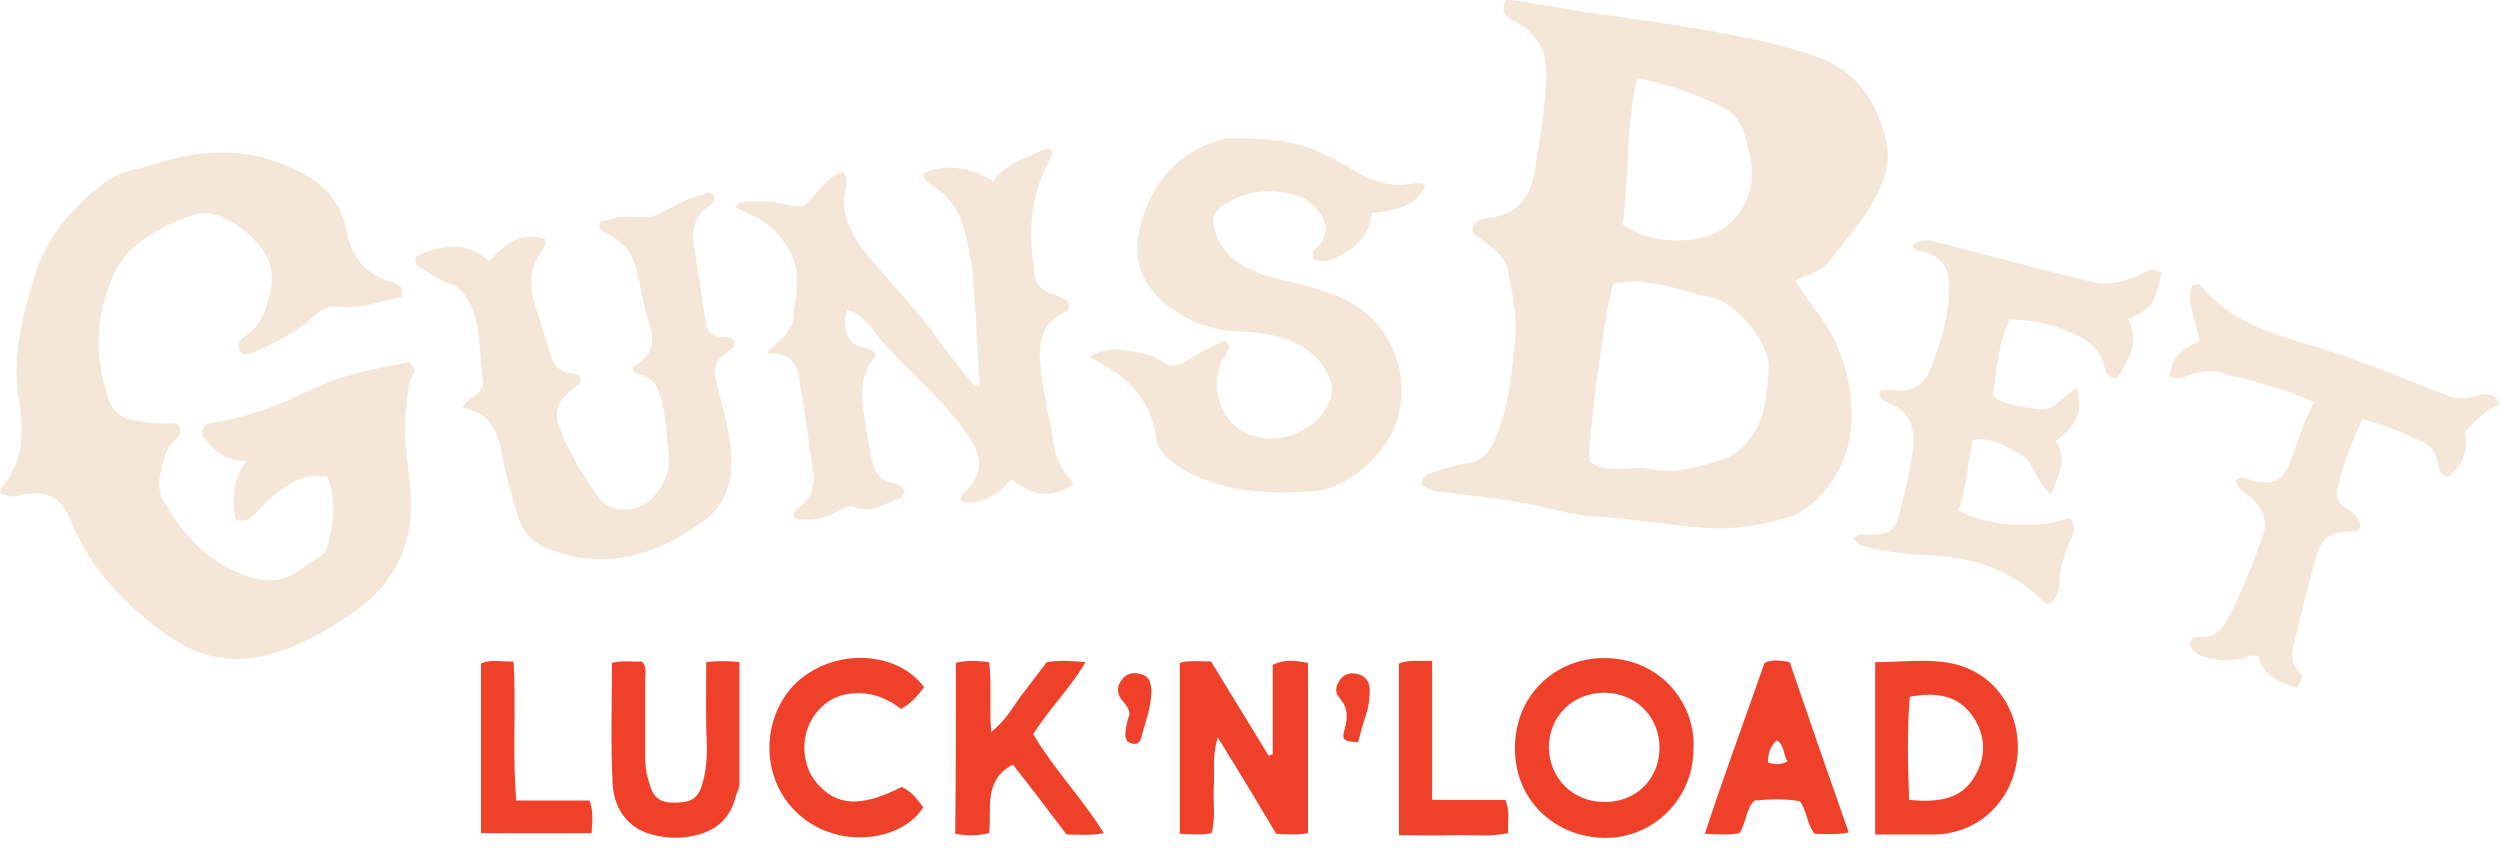
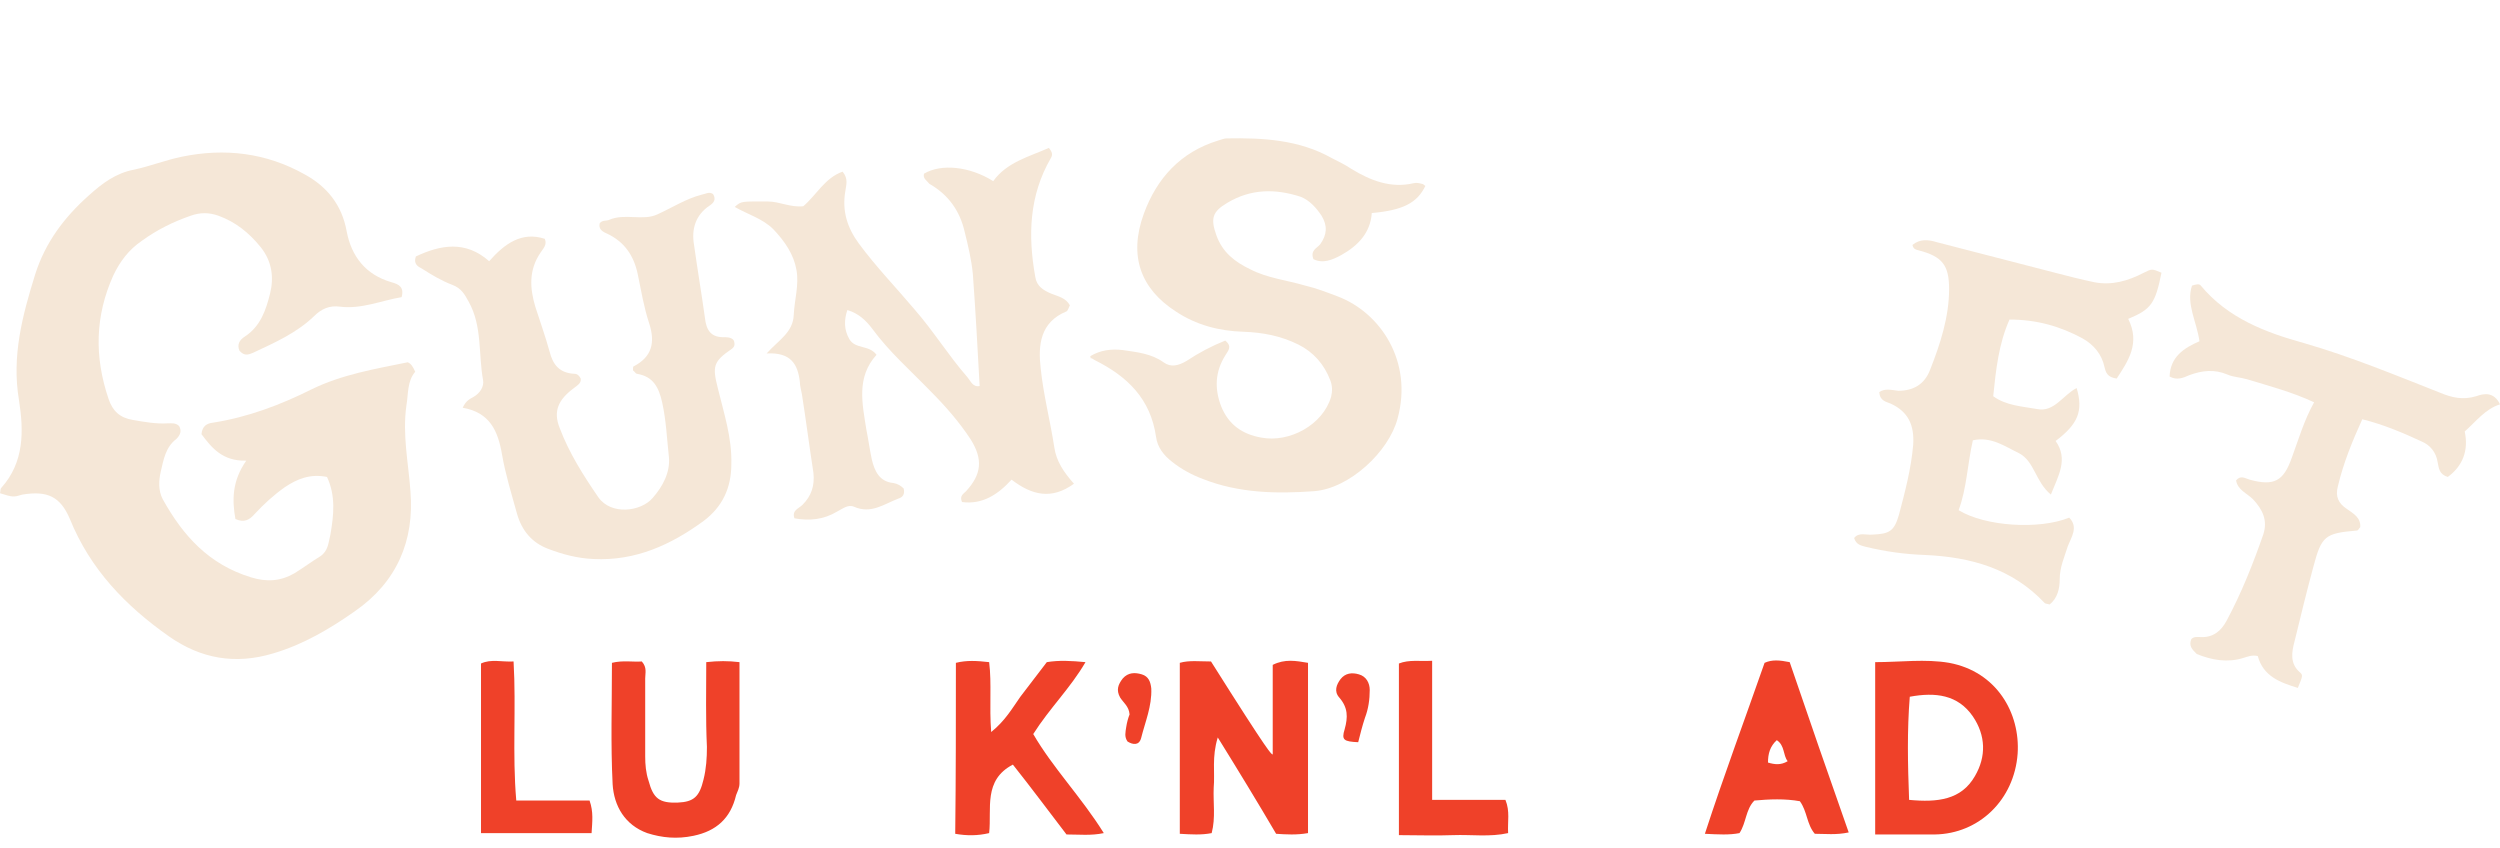
<svg xmlns="http://www.w3.org/2000/svg" width="112" height="38" viewBox="0 0 112 38" fill="none">
  <g clip-path="url(#clip0_3407_1241)">
-     <path d="M65.954 10.334C66.015 9.848 66.441 9.787 66.775 9.756C67.96 9.574 68.538 8.905 68.751 7.69C68.994 6.231 69.237 4.802 69.267 3.343C69.298 2.249 68.872 1.55 67.96 1.003C67.869 0.942 67.748 0.912 67.626 0.821C67.322 0.608 67.261 0.365 67.504 -0.03C68.325 0.091 69.146 0.213 69.966 0.365C71.516 0.638 73.097 0.821 74.677 1.064C76.896 1.429 79.115 1.763 81.273 2.492C83.127 3.131 84.069 4.468 84.494 6.292C84.737 7.264 84.403 8.176 83.917 9.027C83.37 10.03 82.58 10.851 81.911 11.762C81.577 12.218 80.938 12.279 80.422 12.583C80.786 13.13 81.151 13.647 81.516 14.133C82.397 15.349 82.883 16.777 82.944 18.236C83.035 20.06 82.397 21.671 80.878 22.795C80.665 22.947 80.391 23.099 80.148 23.16C78.902 23.555 77.656 23.737 76.349 23.646C74.677 23.525 73.006 23.221 71.334 23.13C70.422 23.069 69.541 22.795 68.659 22.613C67.322 22.339 65.954 22.218 64.587 22.035C64.252 22.005 63.948 21.914 63.705 21.732C63.675 21.276 63.979 21.245 64.222 21.154C64.708 21.002 65.225 20.82 65.711 20.759C66.35 20.668 66.714 20.303 66.927 19.786C67.322 18.875 67.565 17.932 67.687 16.99C67.748 16.504 67.778 16.017 67.839 15.531C68.021 14.407 67.778 13.282 67.565 12.158C67.444 11.428 66.805 11.063 66.289 10.668C66.228 10.607 66.076 10.577 65.954 10.334ZM72.276 12.735C71.972 13.373 71.091 19.938 71.212 20.668C71.608 21.002 72.124 21.002 72.611 21.002C73.036 21.002 73.492 20.911 73.887 21.002C75.012 21.245 76.045 20.941 77.109 20.607C77.595 20.455 77.96 20.181 78.294 19.786C79.115 18.814 79.175 17.628 79.236 16.443C79.267 15.349 77.747 13.495 76.623 13.312C75.923 13.191 75.285 12.948 74.586 12.796C73.826 12.644 73.097 12.492 72.276 12.735ZM72.702 10.06C73.705 10.729 74.769 10.851 75.802 10.729C77.717 10.516 78.841 8.814 78.385 6.93C78.203 6.17 78.081 5.319 77.322 4.893C76.106 4.225 74.769 3.799 73.34 3.495C72.854 5.684 72.975 7.872 72.702 10.06Z" fill="#F5E7D7" />
    <path d="M14.65 21.367C13.89 21.215 13.312 21.458 12.765 21.823C12.249 22.187 11.823 22.582 11.398 23.038C11.185 23.282 10.942 23.433 10.546 23.251C10.395 22.4 10.395 21.549 11.033 20.637C9.969 20.668 9.483 20.06 9.027 19.452C9.057 19.087 9.27 18.966 9.544 18.935C11.094 18.692 12.553 18.145 13.951 17.446C15.318 16.777 16.777 16.534 18.267 16.23C18.419 16.291 18.51 16.443 18.601 16.656C18.236 17.081 18.297 17.659 18.206 18.175C18.023 19.482 18.297 20.728 18.388 22.005C18.57 24.224 17.78 26.078 15.896 27.385C14.771 28.175 13.586 28.874 12.249 29.269C10.546 29.786 8.996 29.512 7.568 28.509C5.623 27.141 4.042 25.5 3.131 23.251C2.705 22.248 2.128 21.974 1.003 22.157C0.608 22.279 0.577 22.279 0 22.096C0.03 22.005 0 21.914 0.061 21.853C1.094 20.698 1.064 19.3 0.851 17.932C0.517 15.957 1.003 14.133 1.58 12.279C2.036 10.851 2.887 9.726 3.982 8.753C4.589 8.206 5.197 7.75 6.018 7.598C6.717 7.446 7.416 7.173 8.145 7.021C10.06 6.626 11.914 6.839 13.647 7.811C14.65 8.358 15.318 9.179 15.531 10.364C15.744 11.489 16.382 12.309 17.537 12.644C17.871 12.735 18.114 12.857 17.993 13.312C17.081 13.464 16.2 13.86 15.227 13.738C14.771 13.677 14.406 13.829 14.072 14.163C13.282 14.923 12.309 15.349 11.337 15.805C11.124 15.896 10.942 15.957 10.729 15.713C10.607 15.44 10.729 15.227 10.972 15.075C11.671 14.619 11.914 13.89 12.097 13.16C12.279 12.431 12.188 11.701 11.671 11.063C11.154 10.425 10.546 9.939 9.787 9.665C9.361 9.513 8.966 9.513 8.541 9.665C7.75 9.939 7.021 10.303 6.352 10.79C5.775 11.185 5.38 11.701 5.076 12.34C4.255 14.163 4.225 15.987 4.863 17.871C5.045 18.419 5.38 18.722 5.957 18.814C6.474 18.905 6.99 18.996 7.507 18.966C7.69 18.966 7.872 18.935 8.024 19.087C8.145 19.3 8.085 19.482 7.902 19.665C7.416 20.029 7.325 20.607 7.203 21.123C7.112 21.519 7.082 21.974 7.294 22.37C8.206 24.011 9.361 25.287 11.246 25.865C11.945 26.078 12.553 26.047 13.191 25.683C13.586 25.439 13.951 25.166 14.346 24.923C14.71 24.68 14.71 24.315 14.802 23.95C14.954 23.069 15.045 22.218 14.65 21.367Z" fill="#F5E7D7" />
    <path d="M48.843 15.957C49.299 15.683 49.785 15.622 50.302 15.683C50.91 15.774 51.578 15.835 52.125 16.23C52.46 16.473 52.794 16.382 53.159 16.169C53.706 15.805 54.283 15.501 54.891 15.258C55.225 15.531 55.013 15.714 54.891 15.926C54.435 16.656 54.405 17.416 54.709 18.206C55.043 19.026 55.651 19.452 56.502 19.604C57.779 19.847 59.268 19.026 59.633 17.78C59.693 17.537 59.693 17.294 59.602 17.051C59.328 16.322 58.842 15.774 58.174 15.44C57.383 15.045 56.563 14.893 55.712 14.863C54.617 14.832 53.584 14.559 52.672 13.951C51.122 12.948 50.545 11.489 51.244 9.574C51.821 7.994 52.885 6.808 54.587 6.292C54.709 6.261 54.83 6.2 54.952 6.2C56.593 6.17 58.204 6.261 59.663 7.082C59.967 7.234 60.271 7.386 60.544 7.568C61.395 8.085 62.307 8.45 63.34 8.206C63.462 8.176 63.584 8.206 63.705 8.237C63.766 8.237 63.796 8.298 63.857 8.328C63.492 9.088 62.854 9.422 61.456 9.544C61.395 10.425 60.848 11.003 60.088 11.428C59.693 11.641 59.268 11.823 58.842 11.611C58.69 11.215 58.994 11.124 59.146 10.942C59.45 10.516 59.48 10.121 59.207 9.665C58.964 9.301 58.66 8.966 58.265 8.814C57.14 8.45 56.046 8.45 54.982 9.088C54.314 9.483 54.222 9.787 54.496 10.547C54.77 11.306 55.317 11.732 56.016 12.066C56.776 12.461 57.657 12.553 58.477 12.796C58.994 12.917 59.45 13.1 59.936 13.282C61.851 14.011 63.31 16.2 62.611 18.753C62.216 20.242 60.453 21.884 58.873 22.005C57.201 22.127 55.499 22.096 53.888 21.458C53.402 21.276 52.946 21.032 52.52 20.698C52.125 20.394 51.852 20.029 51.791 19.574C51.548 17.872 50.514 16.869 49.056 16.139C48.995 16.109 48.964 16.078 48.904 16.048C48.843 16.078 48.873 16.048 48.843 15.957Z" fill="#F5E7D7" />
    <path d="M41.396 7.781C42.156 7.325 43.432 7.447 44.496 8.115C45.104 7.264 46.107 7.021 46.988 6.626C47.14 6.808 47.171 6.93 47.079 7.082C46.107 8.754 46.046 10.547 46.38 12.401C46.441 12.826 46.745 13.009 47.11 13.161C47.414 13.282 47.748 13.343 47.93 13.677C47.87 13.799 47.839 13.92 47.778 13.951C46.593 14.437 46.502 15.47 46.623 16.504C46.745 17.689 47.049 18.844 47.231 20.029C47.322 20.668 47.657 21.154 48.113 21.671C47.11 22.4 46.228 22.187 45.317 21.488C44.709 22.157 44.01 22.613 43.098 22.491C42.976 22.218 43.159 22.127 43.28 22.005C43.979 21.245 44.04 20.577 43.493 19.695C42.976 18.905 42.338 18.175 41.669 17.507C40.788 16.595 39.846 15.774 39.086 14.741C38.812 14.376 38.478 14.042 37.961 13.89C37.809 14.346 37.809 14.771 38.053 15.197C38.326 15.653 38.934 15.44 39.268 15.896C38.356 16.899 38.63 18.084 38.812 19.239C38.904 19.695 38.964 20.151 39.056 20.577C39.177 21.093 39.39 21.58 40.028 21.64C40.211 21.671 40.362 21.762 40.484 21.884C40.545 22.127 40.454 22.279 40.241 22.339C39.603 22.583 39.025 23.038 38.265 22.704C37.992 22.583 37.749 22.795 37.505 22.917C36.898 23.282 36.259 23.342 35.591 23.221C35.469 22.856 35.773 22.795 35.955 22.613C36.35 22.218 36.502 21.762 36.442 21.184C36.259 19.999 36.107 18.814 35.925 17.659C35.895 17.477 35.834 17.294 35.834 17.112C35.743 16.322 35.439 15.774 34.344 15.835C34.892 15.227 35.53 14.893 35.56 14.103C35.591 13.434 35.803 12.765 35.682 12.097C35.56 11.398 35.165 10.82 34.648 10.273C34.162 9.787 33.493 9.605 32.916 9.27C33.22 8.997 33.22 9.027 34.405 9.027C34.922 9.027 35.408 9.301 35.986 9.24C36.563 8.754 36.958 7.963 37.749 7.69C38.022 8.024 37.901 8.298 37.87 8.571C37.718 9.453 37.961 10.212 38.478 10.912C39.238 11.945 40.15 12.887 40.97 13.86C41.821 14.832 42.49 15.926 43.341 16.899C43.493 17.081 43.584 17.355 43.888 17.294C43.797 15.622 43.706 13.951 43.584 12.279C43.523 11.641 43.371 11.003 43.219 10.395C43.007 9.453 42.49 8.723 41.639 8.237C41.517 8.085 41.335 7.994 41.396 7.781Z" fill="#F5E7D7" />
    <path d="M20.729 18.267C20.881 17.932 21.063 17.872 21.215 17.78C21.488 17.628 21.701 17.324 21.64 17.02C21.428 15.866 21.61 14.619 21.002 13.525C20.82 13.191 20.668 12.917 20.273 12.765C19.786 12.583 19.331 12.309 18.905 12.036C18.723 11.945 18.51 11.823 18.631 11.489C19.726 10.972 20.85 10.759 21.914 11.702C22.613 10.911 23.373 10.364 24.406 10.699C24.528 10.972 24.315 11.155 24.224 11.306C23.677 12.097 23.738 12.917 23.981 13.738C24.194 14.407 24.437 15.075 24.619 15.744C24.771 16.352 25.075 16.716 25.744 16.747C25.865 16.747 25.956 16.838 26.017 16.96C26.047 17.172 25.865 17.264 25.713 17.385C25.014 17.902 24.771 18.419 25.075 19.178C25.5 20.303 26.139 21.306 26.807 22.279C27.385 23.099 28.722 22.917 29.239 22.309C29.695 21.792 30.029 21.154 29.968 20.485C29.877 19.665 29.847 18.844 29.664 18.023C29.512 17.355 29.269 16.869 28.54 16.747C28.479 16.747 28.418 16.625 28.357 16.595C28.357 16.504 28.357 16.413 28.388 16.413C29.208 15.987 29.36 15.349 29.087 14.498C28.844 13.768 28.722 13.008 28.57 12.279C28.388 11.428 27.962 10.82 27.172 10.455C26.959 10.364 26.807 10.243 26.868 10C26.99 9.848 27.172 9.908 27.294 9.848C27.993 9.544 28.813 9.908 29.451 9.604C30.12 9.3 30.728 8.905 31.427 8.723C31.61 8.693 31.761 8.571 31.944 8.693C32.096 8.936 31.974 9.088 31.792 9.209C31.154 9.635 30.971 10.273 31.093 10.972C31.245 12.066 31.427 13.13 31.579 14.224C31.64 14.802 31.853 15.136 32.491 15.106C32.673 15.106 32.856 15.166 32.886 15.288C32.947 15.501 32.856 15.562 32.795 15.622C31.944 16.2 31.913 16.413 32.157 17.385C32.43 18.51 32.795 19.604 32.764 20.789C32.764 21.853 32.369 22.704 31.518 23.342C30.059 24.406 28.479 25.136 26.595 25.044C25.865 25.014 25.197 24.832 24.558 24.588C23.829 24.315 23.373 23.768 23.16 23.008C22.917 22.127 22.643 21.245 22.491 20.364C22.309 19.3 21.944 18.479 20.729 18.267Z" fill="#F5E7D7" />
    <path d="M95.344 14.285C95.891 15.379 95.344 16.169 94.828 16.96C94.402 16.899 94.341 16.686 94.281 16.443C94.159 15.866 93.794 15.44 93.308 15.166C92.305 14.619 91.241 14.316 90.025 14.316C89.539 15.41 89.418 16.565 89.296 17.75C89.874 18.175 90.603 18.206 91.272 18.327C92.031 18.479 92.427 17.689 93.034 17.385C93.338 18.419 93.095 18.996 92.092 19.756C92.67 20.576 92.214 21.306 91.879 22.157C91.18 21.579 91.15 20.668 90.451 20.303C89.813 19.999 89.205 19.543 88.384 19.726C88.141 20.789 88.111 21.884 87.746 22.856C88.931 23.585 91.363 23.738 92.7 23.19C93.126 23.616 92.791 24.072 92.639 24.467C92.487 24.953 92.275 25.409 92.275 25.956C92.275 26.351 92.183 26.807 91.819 27.081C91.728 27.05 91.636 27.05 91.606 27.02C90.147 25.47 88.293 24.953 86.226 24.862C85.345 24.832 84.463 24.71 83.582 24.497C83.369 24.436 83.157 24.406 83.065 24.102C83.278 23.829 83.612 23.981 83.886 23.95C84.646 23.92 84.859 23.798 85.071 23.069C85.345 22.035 85.618 21.002 85.71 19.938C85.77 19.057 85.497 18.449 84.707 18.084C84.494 17.993 84.22 17.963 84.19 17.568C84.433 17.385 84.767 17.476 85.041 17.507C85.74 17.507 86.226 17.203 86.469 16.565C86.925 15.41 87.32 14.194 87.32 12.948C87.32 11.884 87.017 11.489 85.953 11.215C85.831 11.185 85.71 11.155 85.679 10.972C86.014 10.699 86.378 10.729 86.773 10.851C88.536 11.306 90.299 11.762 92.062 12.218C92.639 12.37 93.247 12.522 93.825 12.644C94.615 12.796 95.344 12.583 96.043 12.218C96.408 12.036 96.408 12.036 96.834 12.218C96.56 13.586 96.378 13.86 95.344 14.285Z" fill="#F5E7D7" />
    <path d="M98.171 28.631C98.292 28.509 98.444 28.54 98.596 28.54C99.143 28.57 99.508 28.266 99.751 27.81C100.42 26.564 100.937 25.257 101.393 23.95C101.605 23.312 101.362 22.826 100.937 22.37C100.663 22.096 100.238 21.944 100.177 21.519C100.39 21.276 100.572 21.428 100.785 21.488C101.879 21.792 102.304 21.549 102.669 20.516C102.973 19.695 103.216 18.844 103.672 18.023C102.699 17.568 101.666 17.294 100.663 16.99C100.359 16.899 100.055 16.899 99.782 16.777C99.204 16.534 98.657 16.595 98.08 16.808C97.806 16.929 97.533 17.051 97.198 16.869C97.229 15.987 97.837 15.592 98.536 15.288C98.414 14.407 97.928 13.617 98.201 12.796C98.384 12.735 98.536 12.705 98.596 12.796C99.812 14.255 101.484 14.893 103.247 15.379C105.344 15.987 107.319 16.808 109.325 17.598C109.842 17.811 110.328 17.932 110.936 17.75C111.27 17.628 111.726 17.537 112 18.115C111.331 18.327 110.936 18.875 110.419 19.33C110.602 20.181 110.328 20.881 109.66 21.367C109.264 21.245 109.264 20.972 109.204 20.698C109.143 20.273 108.869 19.938 108.505 19.786C107.654 19.391 106.803 19.026 105.83 18.783C105.374 19.786 104.979 20.759 104.736 21.792C104.614 22.248 104.766 22.552 105.131 22.795C105.435 23.008 105.769 23.19 105.739 23.616C105.678 23.677 105.648 23.768 105.587 23.768C104.158 23.89 104.006 24.011 103.642 25.379C103.338 26.503 103.064 27.628 102.791 28.752C102.669 29.208 102.578 29.725 103.034 30.12C103.186 30.242 103.155 30.302 102.943 30.819C102.152 30.576 101.393 30.302 101.149 29.391C100.876 29.33 100.693 29.421 100.481 29.482C99.782 29.695 99.083 29.573 98.414 29.299C98.201 29.087 98.049 28.935 98.171 28.631Z" fill="#F5E7D7" />
-     <path d="M54.556 33.038C54.283 33.919 54.435 34.618 54.374 35.287C54.344 35.956 54.465 36.624 54.283 37.323C53.827 37.414 53.371 37.384 52.855 37.354C52.855 34.801 52.855 32.278 52.855 29.695C53.28 29.573 53.736 29.634 54.253 29.634C55.104 31.032 55.985 32.46 56.836 33.858C56.897 33.828 56.958 33.798 57.018 33.798C57.018 32.46 57.018 31.123 57.018 29.786C57.566 29.512 58.052 29.603 58.599 29.695C58.599 32.278 58.599 34.801 58.599 37.323C58.082 37.414 57.626 37.384 57.17 37.354C56.35 35.956 55.499 34.557 54.556 33.038Z" fill="#EF4129" />
-     <path d="M75.863 33.585C75.863 35.773 74.069 37.566 71.881 37.536C69.723 37.506 67.869 35.925 67.869 33.524C67.869 31.093 69.723 29.482 71.851 29.482C74.556 29.482 76.015 31.731 75.863 33.585ZM71.851 35.925C73.401 35.956 74.373 34.77 74.343 33.463C74.343 32.248 73.431 31.062 71.881 31.032C70.453 31.032 69.389 32.096 69.389 33.494C69.419 34.892 70.483 35.925 71.851 35.925Z" fill="#EF4129" />
+     <path d="M54.556 33.038C54.283 33.919 54.435 34.618 54.374 35.287C54.344 35.956 54.465 36.624 54.283 37.323C53.827 37.414 53.371 37.384 52.855 37.354C52.855 34.801 52.855 32.278 52.855 29.695C53.28 29.573 53.736 29.634 54.253 29.634C56.897 33.828 56.958 33.798 57.018 33.798C57.018 32.46 57.018 31.123 57.018 29.786C57.566 29.512 58.052 29.603 58.599 29.695C58.599 32.278 58.599 34.801 58.599 37.323C58.082 37.414 57.626 37.384 57.17 37.354C56.35 35.956 55.499 34.557 54.556 33.038Z" fill="#EF4129" />
    <path d="M84.008 37.384C84.008 34.77 84.008 32.248 84.008 29.664C85.132 29.664 86.257 29.512 87.321 29.695C89.448 30.09 90.512 31.944 90.39 33.767C90.239 35.834 88.658 37.354 86.682 37.384C85.801 37.384 84.92 37.384 84.008 37.384ZM85.528 35.834C86.804 35.956 87.868 35.834 88.476 34.77C88.992 33.889 88.962 32.947 88.385 32.096C87.716 31.123 86.713 31.001 85.558 31.214C85.436 32.734 85.467 34.223 85.528 35.834Z" fill="#EF4129" />
    <path d="M42.824 29.695C43.311 29.573 43.767 29.603 44.314 29.664C44.435 30.637 44.314 31.64 44.405 32.795C45.043 32.278 45.347 31.731 45.712 31.214C46.107 30.698 46.502 30.181 46.897 29.664C47.444 29.573 47.991 29.603 48.63 29.664C47.961 30.819 47.019 31.731 46.289 32.886C47.171 34.406 48.447 35.712 49.45 37.323C48.873 37.445 48.356 37.384 47.779 37.384C46.988 36.351 46.198 35.287 45.377 34.254C44.04 34.953 44.435 36.229 44.314 37.323C43.797 37.445 43.311 37.445 42.794 37.354C42.824 34.77 42.824 32.217 42.824 29.695Z" fill="#EF4129" />
    <path d="M31.64 29.664C32.187 29.604 32.613 29.604 33.129 29.664C33.129 31.488 33.129 33.281 33.129 35.105C33.129 35.287 33.038 35.469 32.977 35.621C32.734 36.655 32.096 37.232 31.063 37.445C30.333 37.597 29.665 37.536 28.996 37.323C27.993 36.959 27.506 36.108 27.446 35.135C27.355 33.342 27.415 31.549 27.415 29.695C27.902 29.573 28.358 29.664 28.753 29.634C28.996 29.907 28.905 30.151 28.905 30.394C28.905 31.549 28.905 32.734 28.905 33.889C28.905 34.254 28.935 34.618 29.057 34.983C29.269 35.773 29.543 35.986 30.363 35.956C31.093 35.925 31.336 35.682 31.518 34.922C31.64 34.436 31.67 33.95 31.67 33.463C31.61 32.187 31.64 30.941 31.64 29.664Z" fill="#EF4129" />
-     <path d="M41.396 30.789C41.122 31.154 40.849 31.488 40.362 31.761C39.633 31.184 38.751 30.91 37.809 31.123C37.292 31.245 36.867 31.549 36.533 31.974C35.864 32.855 35.864 34.193 36.563 35.044C37.444 36.108 38.539 36.199 40.393 35.257C40.818 35.439 41.092 35.804 41.365 36.168C40.393 37.688 37.596 38.083 35.803 36.503C34.01 34.922 34.071 32.096 35.712 30.546C37.475 28.965 40.271 29.208 41.396 30.789Z" fill="#EF4129" />
    <path d="M82.822 37.293C82.245 37.414 81.789 37.354 81.303 37.354C80.938 36.928 80.968 36.351 80.634 35.895C79.965 35.773 79.266 35.804 78.598 35.864C78.203 36.26 78.233 36.867 77.929 37.323C77.473 37.414 76.987 37.384 76.379 37.354C77.23 34.74 78.172 32.217 79.053 29.695C79.388 29.543 79.722 29.573 80.178 29.664C81.029 32.156 81.91 34.709 82.822 37.293ZM79.601 33.159C79.297 33.433 79.206 33.767 79.206 34.162C79.509 34.254 79.783 34.284 80.087 34.102C79.874 33.828 79.965 33.403 79.601 33.159Z" fill="#EF4129" />
    <path d="M64.16 29.603C64.16 31.7 64.16 33.706 64.16 35.834C65.315 35.834 66.379 35.834 67.443 35.834C67.655 36.351 67.534 36.806 67.564 37.323C66.744 37.506 65.923 37.384 65.102 37.414C64.312 37.445 63.522 37.414 62.671 37.414C62.671 34.831 62.671 32.308 62.671 29.725C63.127 29.543 63.613 29.634 64.16 29.603Z" fill="#EF4129" />
    <path d="M21.549 37.323C21.549 34.77 21.549 32.278 21.549 29.725C22.005 29.512 22.491 29.664 23.008 29.634C23.129 31.731 22.947 33.767 23.129 35.864C24.284 35.864 25.318 35.864 26.412 35.864C26.594 36.381 26.533 36.807 26.503 37.323C24.831 37.323 23.251 37.323 21.549 37.323Z" fill="#EF4129" />
    <path d="M60.847 33.251C60.209 33.22 60.088 33.159 60.24 32.673C60.392 32.126 60.392 31.701 59.996 31.245C59.753 30.971 59.875 30.667 60.057 30.424C60.27 30.151 60.574 30.12 60.878 30.211C61.212 30.302 61.364 30.606 61.364 30.91C61.364 31.336 61.303 31.761 61.151 32.156C61.03 32.521 60.939 32.886 60.847 33.251Z" fill="#EF4129" />
    <path d="M50.514 33.22C50.362 33.008 50.423 32.795 50.453 32.582C50.484 32.369 50.544 32.157 50.605 32.005C50.575 31.64 50.332 31.488 50.18 31.245C49.997 30.91 50.089 30.667 50.301 30.394C50.544 30.12 50.849 30.12 51.152 30.211C51.456 30.302 51.547 30.546 51.578 30.849C51.608 31.64 51.304 32.339 51.122 33.068C51.031 33.403 50.757 33.372 50.514 33.22Z" fill="#EF4129" />
  </g>
  <defs>
    <clipPath id="clip0_3407_1241">
      <rect width="112" height="37.536" fill="white" />
    </clipPath>
  </defs>
</svg>